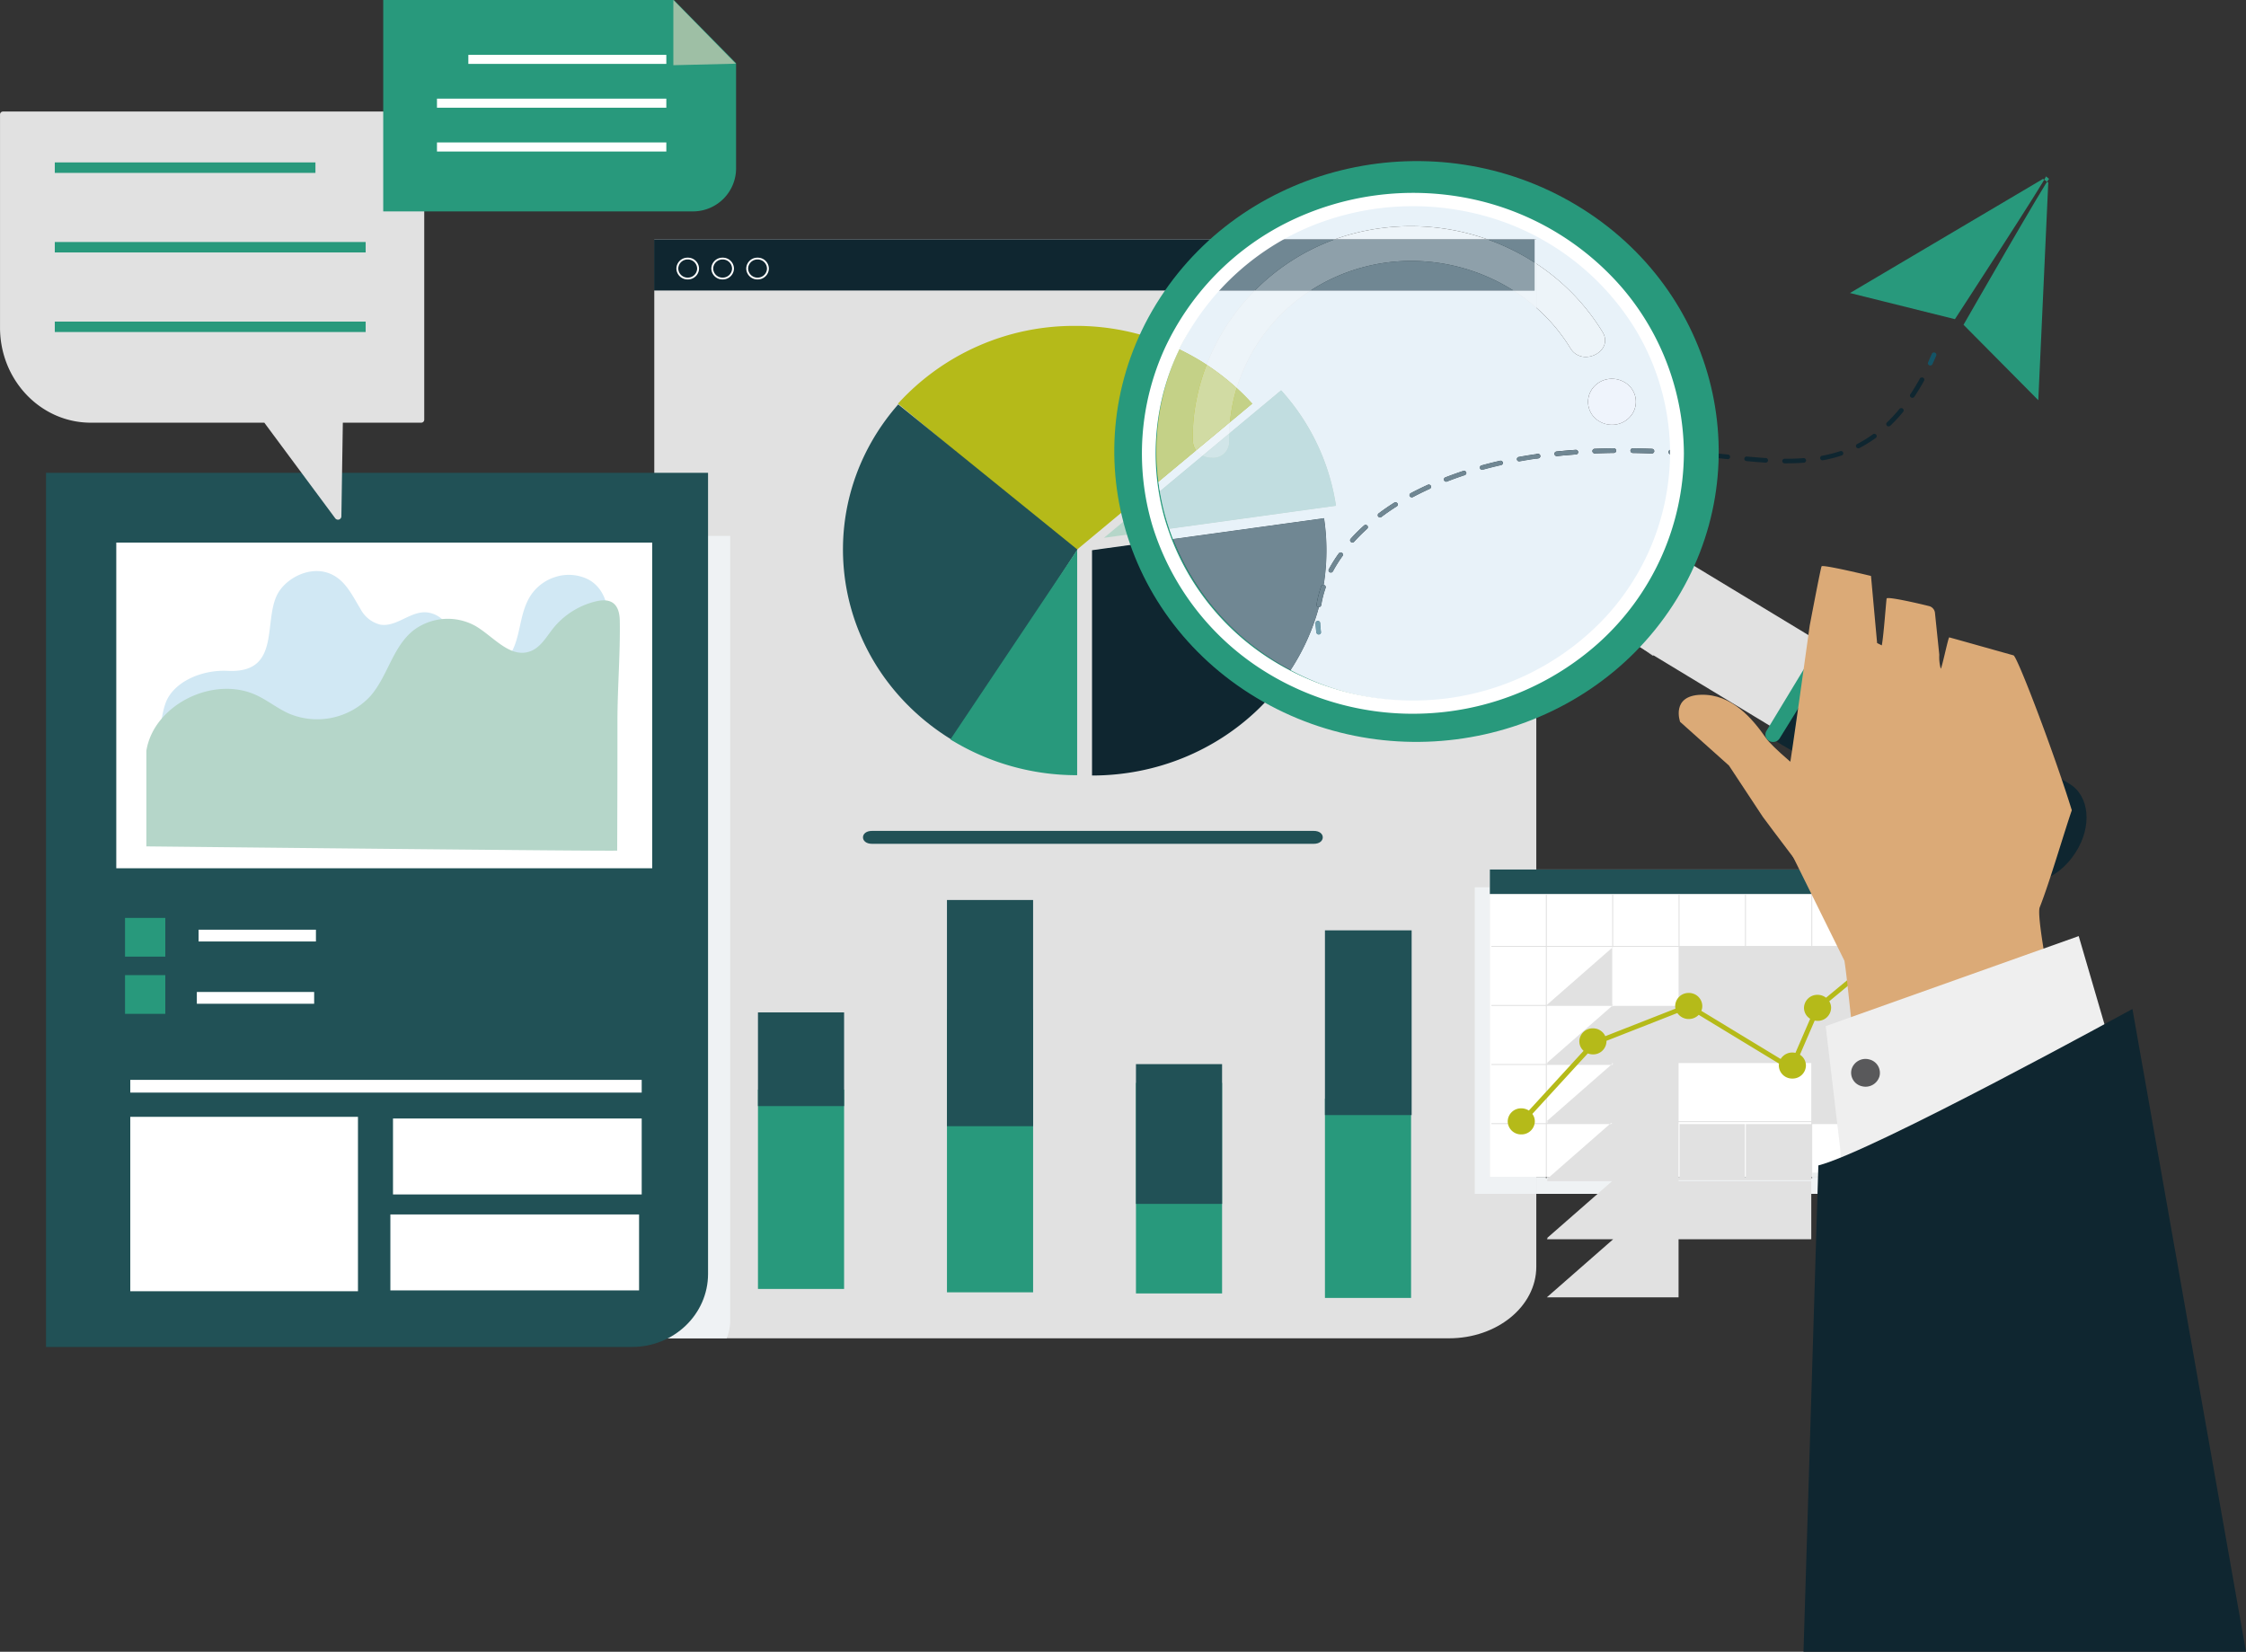
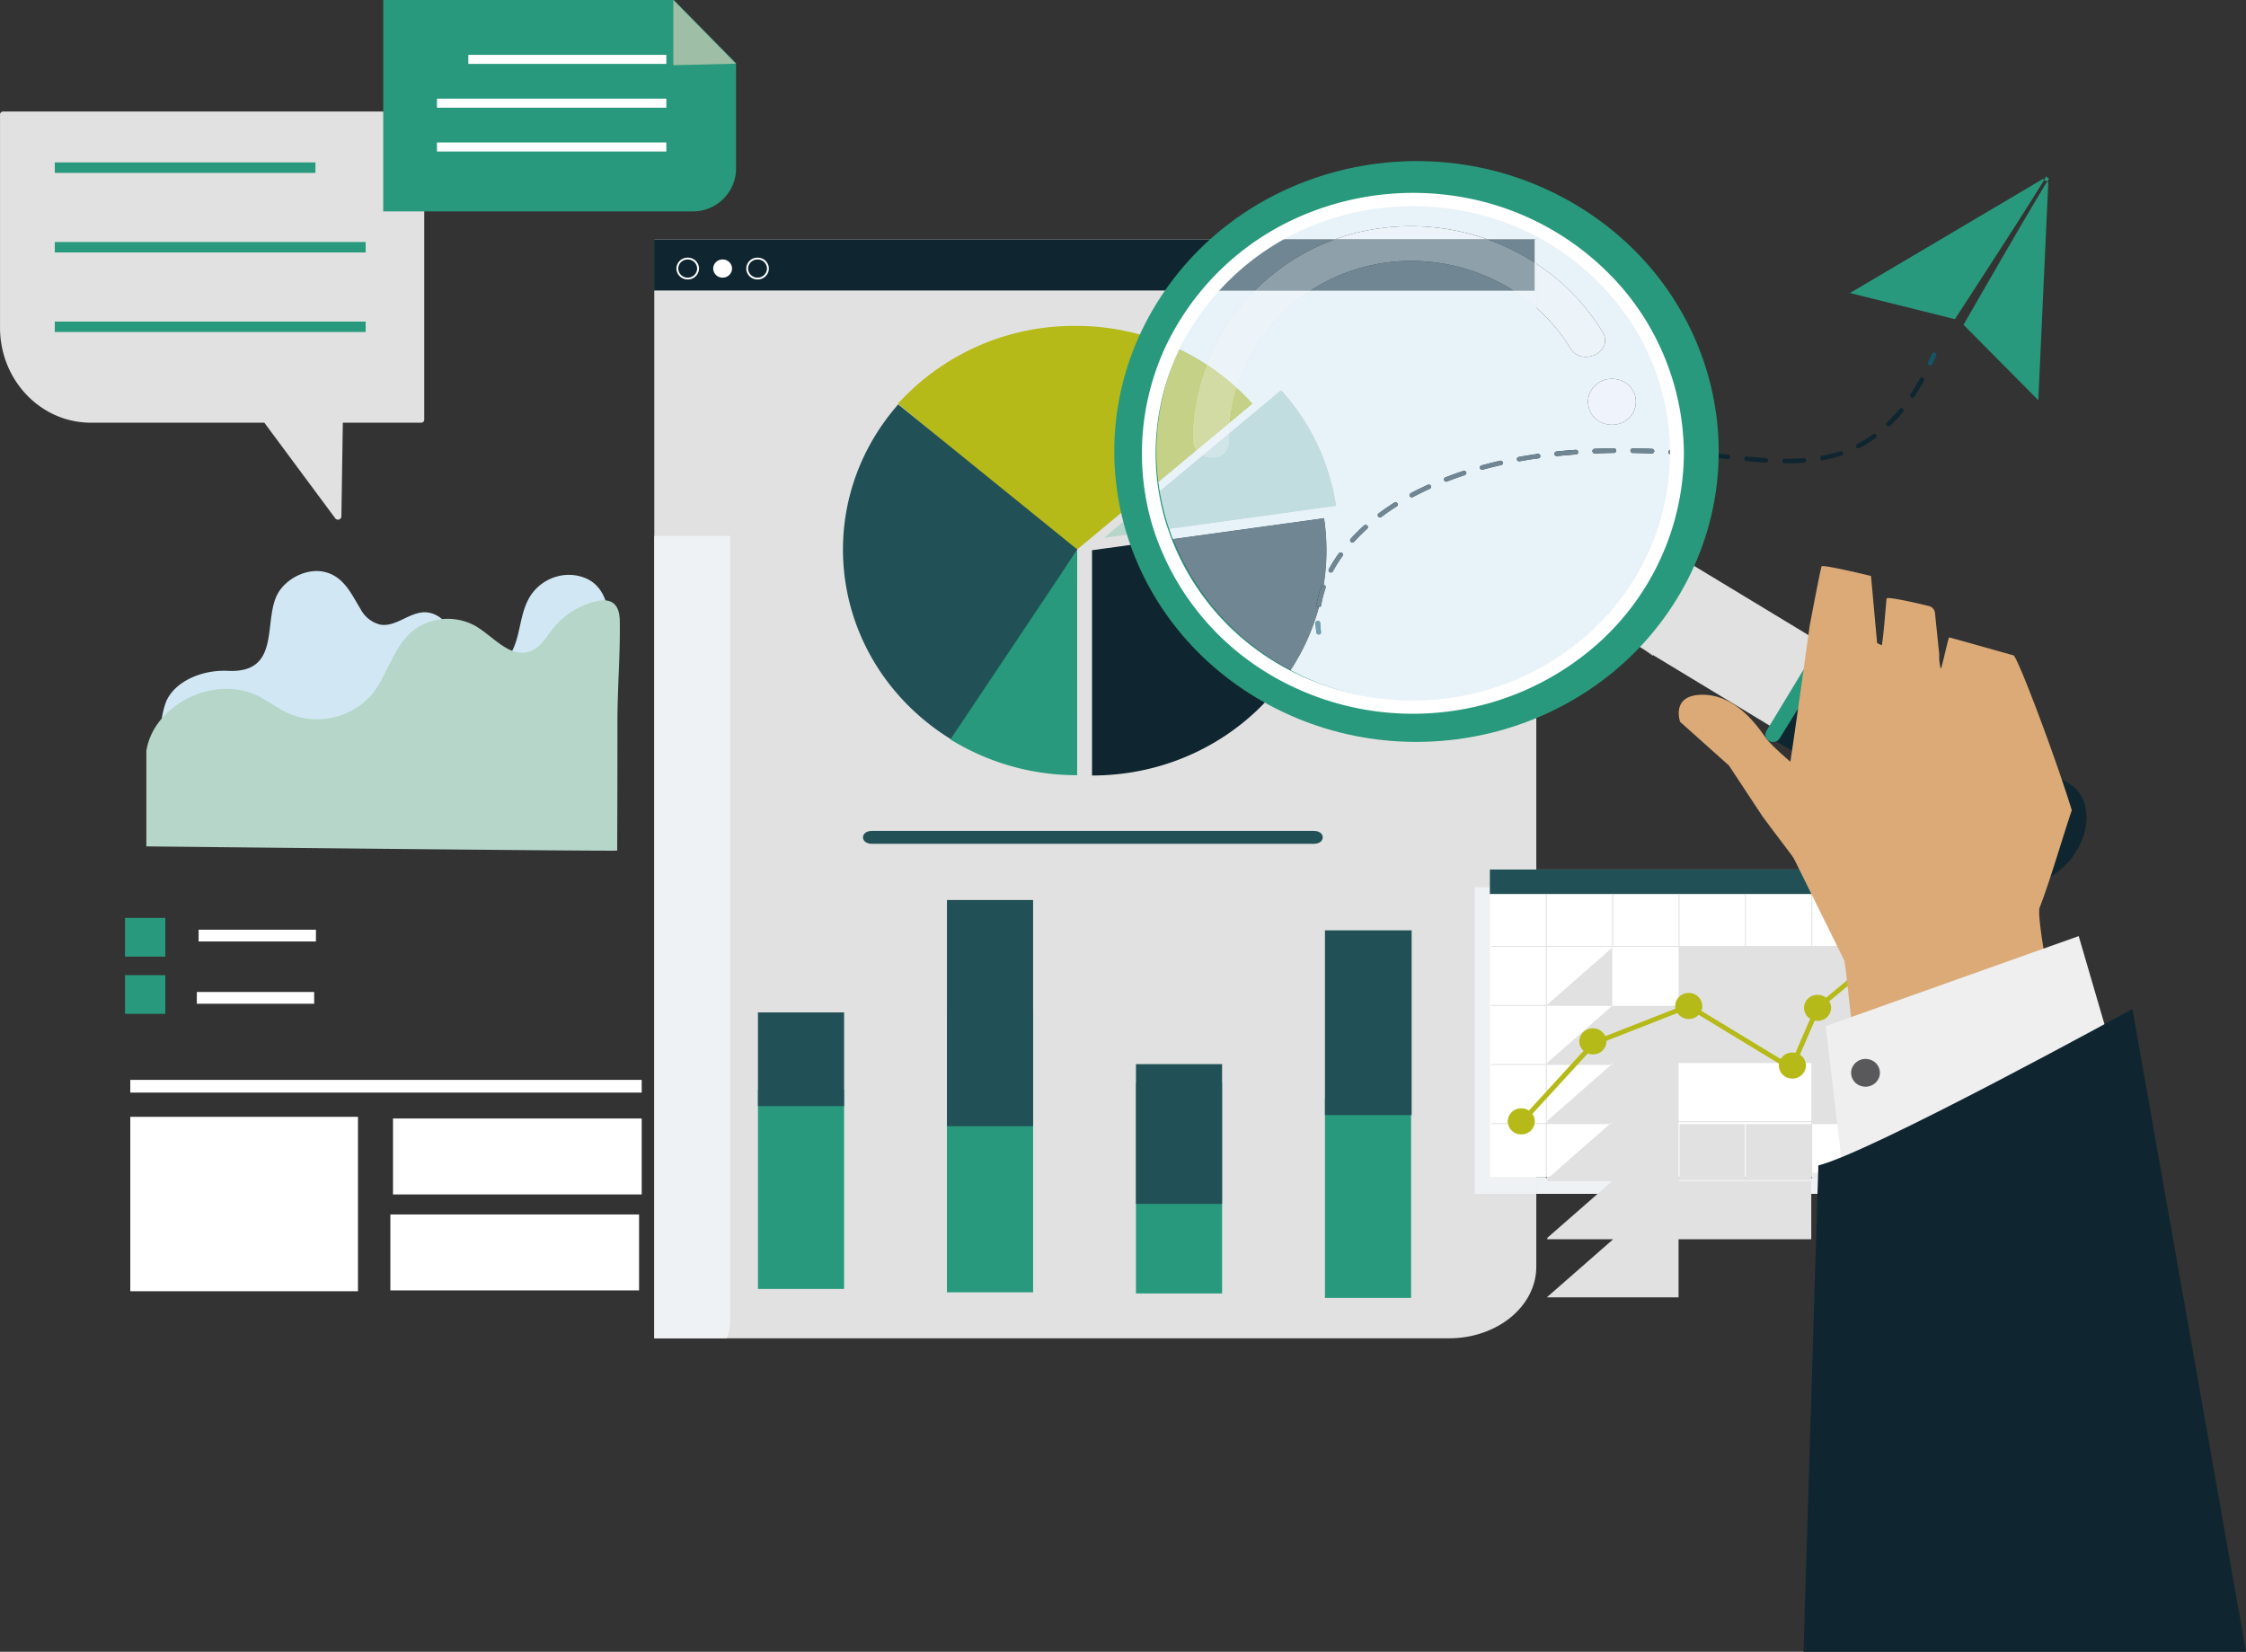
<svg xmlns="http://www.w3.org/2000/svg" width="465.012" height="342.014" viewBox="0 0 465.012 342.014">
  <rect x="0" y="0" width="465.012" height="342.014" fill="#333333" stroke="none" />
  <defs>
    <clipPath id="clip-path">
      <path id="Path_137" data-name="Path 137" d="M0-56.706H465.012V-398.72H0Z" transform="translate(0 398.72)" fill="none" />
    </clipPath>
  </defs>
  <g id="Group_201" data-name="Group 201" transform="translate(0 398.72)">
    <g id="Group_140" data-name="Group 140" transform="translate(0 -398.72)" clip-path="url(#clip-path)">
      <g id="Group_139" data-name="Group 139" transform="translate(135.462 49.59)">
        <path id="Path_136" data-name="Path 136" d="M-27.28-37.723H-191.813v-227.52H-9.2v212.7c0,8.185-8.092,14.819-18.076,14.819" transform="translate(191.813 265.243)" fill="#e1e1e1" />
      </g>
    </g>
    <path id="Path_138" data-name="Path 138" d="M340.176-330.345h-182.3v-10.563h182.3Z" transform="translate(-22.452 -8.222)" fill="#0f2630" />
    <g id="Group_147" data-name="Group 147" transform="translate(0 -398.72)" clip-path="url(#clip-path)">
      <g id="Group_141" data-name="Group 141" transform="translate(178.672 172.046)">
        <path id="Path_139" data-name="Path 139" d="M-15.478-.443c2.458,0,2.458-2.671,0-2.671h-91.508c-2.458,0-2.458,2.671,0,2.671Z" transform="translate(108.829 3.114)" fill="#215156" />
      </g>
      <g id="Group_142" data-name="Group 142" transform="translate(185.916 67.479)">
        <path id="Path_140" data-name="Path 140" d="M-6.082,0A49.247,49.247,0,0,0-42.765,16.1L-6.082,46.648,30.6,16.1A49.247,49.247,0,0,0-6.082,0" transform="translate(42.765)" fill="#b5ba19" />
      </g>
      <g id="Group_143" data-name="Group 143" transform="translate(226.094 107.291)">
        <path id="Path_141" data-name="Path 141" d="M-7.965,0-56.008,6.638V53.286c26.83,0,48.539-20.865,48.539-46.648A45.318,45.318,0,0,0-7.965,0" transform="translate(56.008)" fill="#0f2630" />
      </g>
      <g id="Group_144" data-name="Group 144" transform="translate(174.529 83.734)">
        <path id="Path_142" data-name="Path 142" d="M-1.9,0C-19.189,19.713-16.582,49.114,3.932,65.733a48.9,48.9,0,0,0,5.6,3.913l25.683-39.58Z" transform="translate(13.336)" fill="#215156" />
      </g>
      <g id="Group_145" data-name="Group 145" transform="translate(196.774 113.865)">
        <path id="Path_143" data-name="Path 143" d="M-4.351-7.734a49.755,49.755,0,0,1-26.24-7.408L-4.346-54.38Z" transform="translate(30.591 54.38)" fill="#28997c" />
      </g>
      <g id="Group_146" data-name="Group 146" transform="translate(228.563 80.813)">
        <path id="Path_144" data-name="Path 144" d="M-7.965-3.964a45.627,45.627,0,0,0-11.36-23.909L-56.007,2.673Z" transform="translate(56.007 27.873)" fill="#b5d6c9" />
      </g>
    </g>
    <path id="Path_146" data-name="Path 146" d="M200.78-94.425H182.949V-135.7H200.78Z" transform="translate(-26.019 -37.407)" fill="#28997c" />
    <path id="Path_147" data-name="Path 147" d="M200.78-134.938H182.949v-19.4H200.78Z" transform="translate(-26.019 -34.757)" fill="#215156" />
    <path id="Path_148" data-name="Path 148" d="M337.631-92.255H319.8v-41.276h17.831Z" transform="translate(-45.482 -37.715)" fill="#28997c" />
    <path id="Path_149" data-name="Path 149" d="M337.747-135.893H319.8v-38.251h17.947Z" transform="translate(-45.482 -31.939)" fill="#215156" />
    <path id="Path_150" data-name="Path 150" d="M292.015-93.726H274.184v-43.6h17.831Z" transform="translate(-38.995 -37.175)" fill="#28997c" />
    <path id="Path_151" data-name="Path 151" d="M292.015-112.912H274.184v-28.94h17.831Z" transform="translate(-38.995 -36.532)" fill="#215156" />
    <path id="Path_152" data-name="Path 152" d="M246.4-96.477H228.567v-58.559H246.4Z" transform="translate(-32.507 -34.657)" fill="#28997c" />
    <path id="Path_153" data-name="Path 153" d="M246.4-134.633H228.567V-181.47H246.4Z" transform="translate(-32.507 -30.897)" fill="#215156" />
    <g id="Group_153" data-name="Group 153" transform="translate(0 -398.72)" clip-path="url(#clip-path)">
      <g id="Group_148" data-name="Group 148" transform="translate(140.04 53.352)">
        <path id="Path_154" data-name="Path 154" d="M-.389-.747A2.3,2.3,0,0,1-2.733-3,2.3,2.3,0,0,1-.389-5.254,2.3,2.3,0,0,1,1.956-3,2.3,2.3,0,0,1-.389-.747m0-4.131A1.919,1.919,0,0,0-2.343-3,1.92,1.92,0,0,0-.389-1.122,1.92,1.92,0,0,0,1.565-3,1.919,1.919,0,0,0-.389-4.878" transform="translate(2.733 5.254)" fill="#fff" />
      </g>
      <g id="Group_149" data-name="Group 149" transform="translate(147.27 53.352)">
-         <path id="Path_155" data-name="Path 155" d="M-.389-.747A2.3,2.3,0,0,1-2.733-3,2.3,2.3,0,0,1-.389-5.254,2.3,2.3,0,0,1,1.956-3,2.3,2.3,0,0,1-.389-.747m0-4.131A1.919,1.919,0,0,0-2.343-3,1.92,1.92,0,0,0-.389-1.122,1.92,1.92,0,0,0,1.565-3,1.919,1.919,0,0,0-.389-4.878" transform="translate(2.733 5.254)" fill="#fff" />
+         <path id="Path_155" data-name="Path 155" d="M-.389-.747m0-4.131A1.919,1.919,0,0,0-2.343-3,1.92,1.92,0,0,0-.389-1.122,1.92,1.92,0,0,0,1.565-3,1.919,1.919,0,0,0-.389-4.878" transform="translate(2.733 5.254)" fill="#fff" />
      </g>
      <g id="Group_150" data-name="Group 150" transform="translate(154.5 53.352)">
        <path id="Path_156" data-name="Path 156" d="M-.389-.747A2.3,2.3,0,0,1-2.733-3,2.3,2.3,0,0,1-.389-5.254,2.3,2.3,0,0,1,1.956-3,2.3,2.3,0,0,1-.389-.747m0-4.131A1.918,1.918,0,0,0-2.342-3,1.919,1.919,0,0,0-.389-1.122,1.92,1.92,0,0,0,1.565-3,1.919,1.919,0,0,0-.389-4.878" transform="translate(2.733 5.254)" fill="#fff" />
      </g>
      <g id="Group_151" data-name="Group 151" transform="translate(135.461 110.968)">
        <path id="Path_157" data-name="Path 157" d="M-2.607,0H-18.333V166.142H-3.339a10.008,10.008,0,0,0,.732-3.762Z" transform="translate(18.333)" fill="#eff2f4" />
      </g>
      <g id="Group_152" data-name="Group 152" transform="translate(9.524 97.897)">
-         <path id="Path_158" data-name="Path 158" d="M-20.115-30.011h-121.32V-211.017H-4.365v165.87c0,8.36-7.051,15.136-15.75,15.136" transform="translate(141.435 211.017)" fill="#215156" />
-       </g>
-     </g>
-     <path id="Path_160" data-name="Path 160" d="M139.025-200.309H28.065v-67.434h110.96Z" transform="translate(-3.991 -18.628)" fill="#fff" />
+         </g>
+     </g>
    <g id="Group_156" data-name="Group 156" transform="translate(0 -398.72)" clip-path="url(#clip-path)">
      <g id="Group_154" data-name="Group 154" transform="translate(33.295 118.242)">
        <path id="Path_161" data-name="Path 161" d="M-10.125-2.9A4.589,4.589,0,0,0-7.36-.7C-4.55.3-.774-.424.847-2.685,3.554-6.465,2.793-11.874,5.706-15.8a9.567,9.567,0,0,1,5.112-3.469,9.061,9.061,0,0,1,6.455.589c3.081,1.631,4.147,5,4.178,8.06a91.815,91.815,0,0,1-1.9,17.744c-.533,2.8-1.353,5.686-3.469,7.9-2.868,3.007-7.593,4.258-12.11,4.928-11.432,1.692-23.156.657-34.7-.383l-27.849-2.508c-2.616-.235-10.323.145-11.889-1.6-1.529-1.7-.328-7.468.567-9.248C-67.9,2.254-62.451.017-57.336.268-45.8.836-50.36-10.743-46.667-16.241c1.963-2.921,6.282-5.02,10-3.8,3.548,1.161,5.03,4.583,6.779,7.425A6.356,6.356,0,0,0-25.747-9.3c3.3.542,6.052-2.681,9.412-2.558A5.63,5.63,0,0,1-11.8-8.981c1.168,2.052.76,4.317,1.67,6.081" transform="translate(71.193 20.396)" fill="#d1e8f4" />
      </g>
      <g id="Group_155" data-name="Group 155" transform="translate(30.301 124.305)">
        <path id="Path_162" data-name="Path 162" d="M-16.162-8.592s.018-4.852.019-5.12q.041-10.863.035-21.728c.009-6.921.6-13.839.486-20.741-.052-3.194-1.487-4.863-4.987-4.006a16.231,16.231,0,0,0-8.765,5.52c-1.469,1.837-2.69,4.136-4.974,4.876-4.082,1.322-7.422-3.1-11.089-5.272a11.774,11.774,0,0,0-12.985.932c-4.28,3.479-5.262,9.494-8.884,13.605a15.036,15.036,0,0,1-16.825,3.559c-2.3-1.027-4.274-2.627-6.54-3.718-8.986-4.329-21.48,1.9-22.971,11.453V-9.463s97.662,1.046,97.48.872" transform="translate(113.642 60.41)" fill="#b5d6c9" />
      </g>
    </g>
    <path id="Path_164" data-name="Path 164" d="M38.518-169.128H30.177v-8.016h8.341Z" transform="translate(-4.292 -31.513)" fill="#28997c" />
    <path id="Path_165" data-name="Path 165" d="M38.518-155.314H30.177v-8.016h8.341Z" transform="translate(-4.292 -33.477)" fill="#28997c" />
    <path id="Path_166" data-name="Path 166" d="M72.228-171.86H47.933v-2.44H72.228Z" transform="translate(-6.817 -31.917)" fill="#fff" />
    <path id="Path_167" data-name="Path 167" d="M71.8-156.828H47.51v-2.44H71.8Z" transform="translate(-6.757 -34.055)" fill="#fff" />
    <path id="Path_168" data-name="Path 168" d="M137.33-135.416H31.447v-2.635H137.33Z" transform="translate(-4.472 -37.072)" fill="#fff" />
    <path id="Path_169" data-name="Path 169" d="M78.586-93.014H31.446v-36.113h47.14Z" transform="translate(-4.472 -38.342)" fill="#fff" />
    <path id="Path_170" data-name="Path 170" d="M146.349-113H94.857v-15.726h51.492Z" transform="translate(-13.491 -38.399)" fill="#fff" />
    <path id="Path_171" data-name="Path 171" d="M145.714-89.836H94.223v-15.726h51.491Z" transform="translate(-13.4 -41.693)" fill="#fff" />
    <g id="Group_158" data-name="Group 158" transform="translate(0 -398.72)" clip-path="url(#clip-path)">
      <g id="Group_157" data-name="Group 157" transform="translate(0 23.095)">
        <path id="Path_172" data-name="Path 172" d="M-14.464,0h-86.631a.619.619,0,0,0-.6.632V44.738c0,10.874,8.417,19.689,18.8,19.689h35.92l14.686,19.8a.705.705,0,0,0,1.27-.381l.3-19.423h16.255a.618.618,0,0,0,.6-.632V.632a.618.618,0,0,0-.6-.632" transform="translate(101.699)" fill="#e1e1e1" />
      </g>
    </g>
    <path id="Path_174" data-name="Path 174" d="M13.226-357.347H67.188v-2.162H13.226Z" transform="translate(-1.881 -5.577)" fill="#28997c" />
    <path id="Path_175" data-name="Path 175" d="M13.226-338.139H77.587V-340.3H13.226Z" transform="translate(-1.881 -8.309)" fill="#28997c" />
    <path id="Path_176" data-name="Path 176" d="M13.226-318.93H77.587v-2.162H13.226Z" transform="translate(-1.881 -11.04)" fill="#28997c" />
    <g id="Group_160" data-name="Group 160" transform="translate(0 -398.72)" clip-path="url(#clip-path)">
      <g id="Group_159" data-name="Group 159" transform="translate(79.344 0)">
        <path id="Path_177" data-name="Path 177" d="M-10.653-7.258H-74.908V-51.031H-14.74l12.886,13.08V-16.3a8.922,8.922,0,0,1-8.8,9.038" transform="translate(74.908 51.031)" fill="#28997c" />
      </g>
    </g>
    <g id="Group_161" data-name="Group 161" transform="translate(139.411 -398.72)">
      <path id="Path_179" data-name="Path 179" d="M0,0V13.5l12.937-.313Z" fill="#9ebfa5" />
    </g>
    <path id="Path_180" data-name="Path 180" d="M154.034-383.6H113.042v-1.876h40.992Z" transform="translate(-16.077 -1.884)" fill="#fff" />
    <path id="Path_181" data-name="Path 181" d="M152.957-373.029H105.472v-1.877h47.485Z" transform="translate(-15 -3.387)" fill="#fff" />
    <path id="Path_182" data-name="Path 182" d="M152.957-362.458H105.472v-1.877h47.485Z" transform="translate(-15 -4.89)" fill="#fff" />
    <g id="Group_166" data-name="Group 166" transform="translate(0 -398.72)" clip-path="url(#clip-path)">
      <g id="Group_162" data-name="Group 162" transform="translate(272.355 128.548)">
        <path id="Path_183" data-name="Path 183" d="M-.111-.471A.486.486,0,0,1-.6-.882,18.868,18.868,0,0,1-.777-2.82.481.481,0,0,1-.3-3.313a.486.486,0,0,1,.514.455A18.329,18.329,0,0,0,.38-1.011a.477.477,0,0,1-.423.534Z" transform="translate(0.778 3.314)" fill="#145466" />
      </g>
      <g id="Group_163" data-name="Group 163" transform="translate(272.576 78.158)">
        <path id="Path_184" data-name="Path 184" d="M-.082-7.886l-.075-.006a.478.478,0,0,1-.413-.541,21.43,21.43,0,0,1,.953-3.753.5.5,0,0,1,.626-.3.472.472,0,0,1,.311.6A20.621,20.621,0,0,0,.406-8.291a.49.49,0,0,1-.488.4M2.391-15.04a.492.492,0,0,1-.226-.052.466.466,0,0,1-.213-.64,29.607,29.607,0,0,1,2.065-3.294.508.508,0,0,1,.688-.12.463.463,0,0,1,.125.661,28.706,28.706,0,0,0-2,3.188.494.494,0,0,1-.439.257m4.456-6.225a.506.506,0,0,1-.325-.117.462.462,0,0,1-.047-.67c.854-.942,1.786-1.871,2.767-2.759a.507.507,0,0,1,.7.02.461.461,0,0,1-.021.671c-.959.868-1.868,1.773-2.7,2.693a.506.506,0,0,1-.372.162m5.723-5.194a.5.5,0,0,1-.389-.182.464.464,0,0,1,.083-.667c1.036-.781,2.125-1.533,3.236-2.233a.507.507,0,0,1,.685.137.464.464,0,0,1-.142.658c-1.088.685-2.153,1.42-3.168,2.185a.493.493,0,0,1-.3.1m6.584-4.153a.5.5,0,0,1-.434-.246.466.466,0,0,1,.195-.645c1.149-.607,2.338-1.191,3.537-1.738a.5.5,0,0,1,.657.226.466.466,0,0,1-.233.633c-1.18.538-2.353,1.113-3.484,1.711a.51.51,0,0,1-.237.059m7.116-3.247a.5.5,0,0,1-.459-.3.47.47,0,0,1,.273-.62c1.208-.47,2.458-.92,3.714-1.336a.5.5,0,0,1,.628.3.47.47,0,0,1-.305.6c-1.24.409-2.473.853-3.665,1.318a.5.5,0,0,1-.185.036m7.446-2.466a.491.491,0,0,1-.474-.344.473.473,0,0,1,.338-.588c1.25-.346,2.539-.669,3.834-.962a.492.492,0,0,1,.594.353.474.474,0,0,1-.367.572c-1.28.29-2.554.61-3.788.95a.473.473,0,0,1-.137.019M96.745-37.67l-.4,0a.486.486,0,0,1-.492-.479.478.478,0,0,1,.5-.472l.394,0c1.223,0,2.4-.042,3.5-.124a.49.49,0,0,1,.532.437.482.482,0,0,1-.455.51c-1.128.085-2.331.127-3.579.127m-4.335-.147h-.032c-1.177-.073-2.467-.178-3.945-.318a.477.477,0,0,1-.442-.519.488.488,0,0,1,.54-.425c1.466.139,2.745.242,3.91.315a.483.483,0,0,1,.461.505.486.486,0,0,1-.493.443m-51.028-.251a.489.489,0,0,1-.486-.387.477.477,0,0,1,.393-.555c1.275-.232,2.589-.443,3.906-.63a.49.49,0,0,1,.56.4.476.476,0,0,1-.417.539c-1.3.184-2.6.394-3.865.624a.479.479,0,0,1-.092.008m62.807-.224a.493.493,0,0,1-.486-.385.478.478,0,0,1,.393-.557,28.324,28.324,0,0,0,3.736-.954.5.5,0,0,1,.629.293.471.471,0,0,1-.3.6,29.431,29.431,0,0,1-3.874.988.435.435,0,0,1-.094.009m-19.624-.24-.055,0-1.173-.123q-1.366-.142-2.74-.27a.482.482,0,0,1-.445-.52.489.489,0,0,1,.54-.426c.919.087,1.837.177,2.751.272l1.174.123a.481.481,0,0,1,.437.524.488.488,0,0,1-.491.424m-35.389-.64a.488.488,0,0,1-.491-.424.479.479,0,0,1,.438-.523c1.285-.134,2.611-.249,3.941-.343a.488.488,0,0,1,.528.44.481.481,0,0,1-.456.509c-1.318.092-2.633.206-3.908.338Zm27.545-.089h-.041c-1.322-.1-2.642-.192-3.921-.266a.483.483,0,0,1-.463-.5.488.488,0,0,1,.522-.444c1.286.075,2.611.164,3.941.265a.482.482,0,0,1,.453.512.486.486,0,0,1-.492.437m-7.868-.455h-.018c-1.327-.05-2.647-.084-3.928-.1a.484.484,0,0,1-.488-.481.479.479,0,0,1,.5-.467c1.288.017,2.618.052,3.952.1a.484.484,0,0,1,.473.493.485.485,0,0,1-.494.457m-11.819-.011a.486.486,0,0,1-.493-.455.484.484,0,0,1,.474-.495c1.29-.051,2.621-.083,3.953-.1a.492.492,0,0,1,.5.47.483.483,0,0,1-.487.48c-1.324.015-2.644.048-3.926.1ZM111.6-40.781a.5.5,0,0,1-.436-.25.466.466,0,0,1,.2-.643,25.37,25.37,0,0,0,3.245-2.009.507.507,0,0,1,.692.092.46.46,0,0,1-.1.664,26.1,26.1,0,0,1-3.371,2.09.5.5,0,0,1-.235.057m6.274-4.538a.5.5,0,0,1-.351-.14.463.463,0,0,1,0-.672,32.616,32.616,0,0,0,2.578-2.787A.509.509,0,0,1,120.8-49a.464.464,0,0,1,.081.668,33.608,33.608,0,0,1-2.654,2.869.5.5,0,0,1-.349.139m4.9-5.91a.517.517,0,0,1-.267-.075.465.465,0,0,1-.148-.657c.681-1.018,1.343-2.108,1.966-3.235a.505.505,0,0,1,.668-.2.467.467,0,0,1,.206.642c-.636,1.152-1.313,2.263-2.008,3.305a.5.5,0,0,1-.417.218" transform="translate(0.577 55.449)" fill="#0f2630" />
      </g>
      <g id="Group_164" data-name="Group 164" transform="translate(399.151 72.979)">
        <path id="Path_185" data-name="Path 185" d="M-.082-.448a.514.514,0,0,1-.2-.04.468.468,0,0,1-.252-.626c.259-.565.516-1.149.762-1.737a.5.5,0,0,1,.643-.262.47.47,0,0,1,.274.618C.9-1.9.634-1.3.37-.731a.5.5,0,0,1-.452.283" transform="translate(0.576 3.149)" fill="#145466" />
      </g>
      <g id="Group_165" data-name="Group 165" transform="translate(383.022 36.512)">
        <path id="Path_186" data-name="Path 186" d="M-6.806-.215-8.871,44.842-24.353,29.223S-6.742-1.479-6.619-.971l-.676-.542c.522-.143-18.836,29.572-18.836,29.572l-21.728-5.411L-7.891-.987Z" transform="translate(47.858 1.514)" fill="#28997c" />
      </g>
    </g>
    <g id="Group_167" data-name="Group 167" transform="translate(318.071 -155.014)">
      <path id="Path_188" data-name="Path 188" d="M-13.036,0h-7.741V.222h-.205V0H-34.517V.222h-.2V0H-48.257V.222h-.2V0H-62V.222H-62.2V0H-75.737V.222h-.2V0H-89.476V.222h-.205V0h-1.978V3.494h78.623Z" transform="translate(91.659)" fill="#eff2f4" />
    </g>
    <g id="Group_168" data-name="Group 168" transform="translate(305.335 -214.994)">
      <path id="Path_189" data-name="Path 189" d="M-.518,0H-3.639V63.474H9.1V59.98H-.518Z" transform="translate(3.639)" fill="#eff2f4" />
    </g>
    <path id="Path_190" data-name="Path 190" d="M451.579-125.162H359.6v-63.664h91.98Z" transform="translate(-51.142 -29.851)" fill="#fff" />
    <path id="Path_191" data-name="Path 191" d="M451.454-183.758H359.6v-5.068h91.855Z" transform="translate(-51.142 -29.851)" fill="#215156" />
    <path id="Path_192" data-name="Path 192" d="M441.813-114.386h.2v-.222h-.2Zm0-.222-13.739.222h.2v-.222h-.2Zm0-.222-13.74.222h.2v-.222h-.2Zm0-.222-13.741.222h.205v-.222h-.205Zm0-.222-13.738.222h.2v-.222h-.2Zm0-.222-13.741.222h.2v-.222h-.2Z" transform="translate(-53.064 -40.406)" fill="#eaeded" />
    <path id="Path_193" data-name="Path 193" d="M371.45-147.506h13.536v12.03H371.45Zm0,12.03,13.739-12.03h13.535v12.03H385.189Zm0,12.03,13.741-12.03h13.535v12.03H398.93Zm0,12.03,13.739-12.03H426.2v12.03H412.669Zm0,12.03,13.74-12.03h13.535v12.03H426.409Zm0,12.03M371.45-159.732h13.536v12.03H371.45Zm0,12.03,13.739-12.03h13.535v12.03H385.189Zm0,12.03,13.741-12.03h13.535v12.03H398.93Zm0,12.03,13.739-12.03H426.2v12.03H412.669Zm0,12.03,13.74-12.03h13.535v12.03H426.409Zm0,12.03M371.45-171.96h13.536v12.03H371.45Zm0,12.03,13.739-12.03h13.535v12.03H385.189Zm0,12.03,13.741-12.03h13.535v12.03H398.93Zm0,12.03,13.739-12.03H426.2v12.03H412.669Zm0,12.03,13.74-12.03h13.535v12.03H426.409Zm0,12.03M440.148-182.8h-.2v10.648H426.409V-182.8h-.2v10.648H412.669V-182.8h-.2v10.648H398.93V-182.8h-.206v10.648H385.189V-182.8h-.2v10.648H371.45V-182.8h-.2v10.648H359.973v.2h11.272v12.03H359.973v.2h11.272v12.03H359.973v.2h11.272v12.03H359.973v.2h11.272v10.973h.2v-10.973h13.536v10.973h.2v-10.973h13.535v10.973h.206v-10.973h13.535v10.973h.2v-10.973H426.2v10.973h.2v-10.973h13.535v10.973h.2v-10.973h11.291v-.2H440.148v-12.03h11.291v-.2H440.148v-12.03h11.291v-.2H440.148v-12.03h11.291v-.2H440.148Z" transform="translate(-51.195 -30.708)" fill="#e1e1e1" />
    <g id="Group_170" data-name="Group 170" transform="translate(0 -398.72)" clip-path="url(#clip-path)">
      <g id="Group_169" data-name="Group 169" transform="translate(312.159 193.272)">
        <path id="Path_194" data-name="Path 194" d="M-13,0A2.753,2.753,0,0,0-15.8,2.7a2.64,2.64,0,0,0,.836,1.92L-24.728,12.7l-.742.615a2.864,2.864,0,0,0-1.758-.6,2.753,2.753,0,0,0-2.807,2.7,2.668,2.668,0,0,0,1.28,2.261l-2.138,4.948q-.457,1.055-.913,2.11a2.906,2.906,0,0,0-.634-.072A2.826,2.826,0,0,0-34.864,26L-44.3,20.274l-6.989-4.245a2.588,2.588,0,0,0,.2-1,2.753,2.753,0,0,0-2.807-2.7,2.753,2.753,0,0,0-2.806,2.7,2.6,2.6,0,0,0,.058.551l-13.227,5.188-1.3.51a2.81,2.81,0,0,0-2.574-1.625,2.752,2.752,0,0,0-2.806,2.7,2.637,2.637,0,0,0,.883,1.961l-1.964,2.143Q-82.31,31.567-87,36.68a2.874,2.874,0,0,0-1.571-.461,2.753,2.753,0,0,0-2.806,2.7,2.754,2.754,0,0,0,2.806,2.7,2.755,2.755,0,0,0,2.808-2.7,2.608,2.608,0,0,0-.51-1.546l8.006-8.734q1.738-1.9,3.475-3.79a2.907,2.907,0,0,0,1.056.2,2.753,2.753,0,0,0,2.807-2.7c0-.036,0-.071-.005-.107.063-.026.127-.051.191-.075l14.491-5.685a2.83,2.83,0,0,0,2.361,1.244,2.851,2.851,0,0,0,2.058-.867l6.337,3.851,10.283,6.245a2.5,2.5,0,0,0-.035.4,2.753,2.753,0,0,0,2.807,2.7,2.753,2.753,0,0,0,2.807-2.7,2.67,2.67,0,0,0-1.241-2.239l3.056-7.07a2.906,2.906,0,0,0,.59.061,2.754,2.754,0,0,0,2.807-2.7,2.6,2.6,0,0,0-.385-1.358l1.728-1.429,7.4-6.122,1.6-1.321A2.884,2.884,0,0,0-13,5.395a2.753,2.753,0,0,0,2.807-2.7A2.753,2.753,0,0,0-13,0" transform="translate(91.375)" fill="#b5ba19" />
      </g>
    </g>
    <g id="Group_171" data-name="Group 171" transform="translate(334.748 -284.571)">
      <path id="Path_196" data-name="Path 196" d="M-12.18-6.269-23.186,10.675-85.642-27.138l11.006-16.944Z" transform="translate(85.642 44.082)" fill="#e1e1e1" />
    </g>
    <g id="Group_173" data-name="Group 173" transform="translate(0 -398.72)" clip-path="url(#clip-path)">
      <g id="Group_172" data-name="Group 172" transform="translate(367.818 133.207)">
        <path id="Path_197" data-name="Path 197" d="M-10.264-7.179l-.127.2C-13.863-1.639-20.06.666-24.231-1.837l-47.94-28.28,12.6-20.363,48.042,29.092c4.172,2.5,4.738,8.864,1.267,14.208" transform="translate(72.171 50.48)" fill="#0f2630" />
      </g>
    </g>
    <g id="Group_174" data-name="Group 174" transform="translate(340.385 -264.215)">
      <path id="Path_199" data-name="Path 199" d="M0,0,1.756,1.229l.193-.049Z" fill="#f2f2f2" />
    </g>
    <g id="Group_195" data-name="Group 195" transform="translate(0 -398.72)" clip-path="url(#clip-path)">
      <g id="Group_175" data-name="Group 175" transform="translate(339.573 117.37)">
-         <path id="Path_200" data-name="Path 200" d="M-1.844,0A59.914,59.914,0,0,1-6.2,7.957a60.765,60.765,0,0,1-6.767,8.609l.812.57,1.95,1.18,27.174-6.778Z" transform="translate(12.965)" fill="#e1e1e1" />
-       </g>
+         </g>
      <g id="Group_176" data-name="Group 176" transform="translate(230.703 33.356)">
        <path id="Path_201" data-name="Path 201" d="M-15.867-1.514c-29.309-17.585-67.9-9.006-86.2,19.16s-9.37,65.256,19.938,82.841,67.9,9.006,86.2-19.161,9.37-65.256-19.937-82.84M-3.344,76.877C-19.086,101.108-52.285,108.488-77.5,93.36S-110.389,46.326-94.649,22.1-45.709-9.515-20.5,5.612,12.4,52.646-3.344,76.877" transform="translate(111.566 10.645)" fill="#28997c" />
      </g>
      <g id="Group_177" data-name="Group 177" transform="translate(264.788 41.758)">
        <path id="Path_202" data-name="Path 202" d="M-9.54-8.734a.488.488,0,0,1-.491-.424.479.479,0,0,1,.438-.523c1.285-.135,2.611-.25,3.941-.343h.036a.487.487,0,0,1,.492.441.481.481,0,0,1-.456.509c-1.318.092-2.633.206-3.908.338Zm19.659-.545c-1.327-.049-2.647-.083-3.928-.1A.485.485,0,0,1,5.7-9.862a.478.478,0,0,1,.479-.468h.023c1.288.017,2.618.051,3.952.1a.485.485,0,0,1,.474.493.486.486,0,0,1-.495.456Zm-11.8-.01a.487.487,0,0,1-.493-.455.484.484,0,0,1,.474-.494c1.291-.051,2.621-.084,3.953-.1a.491.491,0,0,1,.5.47.483.483,0,0,1-.487.479c-1.324.015-2.644.049-3.925.1ZM1.87-15.214a5.083,5.083,0,0,1-2.619-.722,4.653,4.653,0,0,1-1.578-6.558,5,5,0,0,1,4.206-2.239A5.08,5.08,0,0,1,4.5-24.01a4.653,4.653,0,0,1,1.578,6.558,5,5,0,0,1-4.2,2.239m-40.414-46.2h-.042a55.694,55.694,0,0,0-28.493,7.832h11.493a44.718,44.718,0,0,1,6.339-1.791,47.368,47.368,0,0,1,9.495-.962,47.438,47.438,0,0,1,15.919,2.753H-13.8v5A45,45,0,0,1-.082-34.438c1.672,2.741-.89,5.172-3.465,5.172a3.634,3.634,0,0,1-3.191-1.811A36.382,36.382,0,0,0-13.8-39.456V-9.162l.277-.039a.423.423,0,0,1,.073-.005.487.487,0,0,1,.488.407.477.477,0,0,1-.418.539l-.42.06V36.23A52.84,52.84,0,0,0,7.057,17.708,50.029,50.029,0,0,0,15.226-9.018c-.4-.025-.792-.05-1.183-.072a.484.484,0,0,1-.463-.5.487.487,0,0,1,.495-.445H14.1c.372.021.749.045,1.126.069A51.263,51.263,0,0,0-10.094-53.556a55.188,55.188,0,0,0-28.428-7.855h-.022" transform="translate(67.079 61.411)" fill="#e8f2f9" />
      </g>
      <g id="Group_178" data-name="Group 178" transform="translate(239.849 49.59)">
        <path id="Path_203" data-name="Path 203" d="M-1.293-7.242l-7.8,6.493c.084.654.181,1.309.29,1.959L.043-6.154A3.623,3.623,0,0,1-1.293-7.242M10.864-40.356H3.174A52.141,52.141,0,0,0-1.32-34.413a51.542,51.542,0,0,0-3.46,6.225A49.057,49.057,0,0,1,.887-25.006a44.847,44.847,0,0,1,9.977-15.351M24.082,30.88a.486.486,0,0,1-.488-.41,18.885,18.885,0,0,1-.178-1.939.481.481,0,0,1,.473-.493h.021a.485.485,0,0,1,.492.455,18.306,18.306,0,0,0,.17,1.847.478.478,0,0,1-.423.535ZM26.6,18.058a.491.491,0,0,1-.226-.052.465.465,0,0,1-.213-.64,29.607,29.607,0,0,1,2.065-3.294.5.5,0,0,1,.407-.205.509.509,0,0,1,.28.085.462.462,0,0,1,.124.661,28.832,28.832,0,0,0-2,3.188.494.494,0,0,1-.439.257m4.457-6.225a.5.5,0,0,1-.325-.117.462.462,0,0,1-.048-.67c.854-.942,1.786-1.871,2.768-2.759a.505.505,0,0,1,.7.02.461.461,0,0,1-.02.671c-.959.868-1.868,1.773-2.7,2.693a.5.5,0,0,1-.371.162m5.723-5.194a.5.5,0,0,1-.389-.182.463.463,0,0,1,.082-.667c1.036-.781,2.126-1.533,3.236-2.233a.509.509,0,0,1,.685.137.465.465,0,0,1-.142.658c-1.088.685-2.153,1.42-3.168,2.185a.493.493,0,0,1-.3.1m6.583-4.153a.5.5,0,0,1-.433-.246.465.465,0,0,1,.195-.645C44.277.988,45.466.4,46.664-.143a.507.507,0,0,1,.211-.045.5.5,0,0,1,.447.27.466.466,0,0,1-.234.633c-1.18.538-2.352,1.113-3.483,1.71a.5.5,0,0,1-.238.06M50.483-.76a.5.5,0,0,1-.458-.3.47.47,0,0,1,.273-.62c1.208-.47,2.458-.92,3.714-1.336a.5.5,0,0,1,.16-.027.494.494,0,0,1,.467.322.471.471,0,0,1-.305.6c-1.241.409-2.473.853-3.665,1.318a.506.506,0,0,1-.186.036M57.93-3.227a.492.492,0,0,1-.475-.344.474.474,0,0,1,.339-.588c1.25-.346,2.539-.669,3.834-.962a.479.479,0,0,1,.115-.014.489.489,0,0,1,.479.366.474.474,0,0,1-.367.572c-1.28.29-2.554.61-3.789.95a.467.467,0,0,1-.136.019m6.449-37.13H22.422a37.081,37.081,0,0,0-15.3,20.182q1.691,1.547,3.224,3.245L5.7-13.069q-.109,1.154-.145,2.32L16.305-19.7a45.639,45.639,0,0,1,11.36,23.91L-6.847,8.98q.362,1.068.771,2.122L25.2,6.782a45.318,45.318,0,0,1,.5,6.638,45.363,45.363,0,0,1-.569,7.171.543.543,0,0,1,.1.021.471.471,0,0,1,.311.6,20.7,20.7,0,0,0-.912,3.592.49.49,0,0,1-.486.4,45.489,45.489,0,0,1-5.859,13.024,55.262,55.262,0,0,0,25.984,6.472h.057A55.873,55.873,0,0,0,69.132,38.89V-5.542c-1.163.169-2.32.358-3.445.564a.479.479,0,0,1-.092.008.489.489,0,0,1-.485-.387.477.477,0,0,1,.393-.555c1.185-.215,2.405-.413,3.629-.59V-36.8a38.228,38.228,0,0,0-4.753-3.56M69.132-50.92h-.348v4.77c.117.075.233.15.348.226Z" transform="translate(9.091 50.92)" fill="#e8f2f9" />
      </g>
      <g id="Group_179" data-name="Group 179" transform="translate(252.113 49.59)">
        <path id="Path_204" data-name="Path 204" d="M-6.645-.735A38.5,38.5,0,0,0-16.905.652,38,38,0,0,0-27.472,5.394H14.484A39.593,39.593,0,0,0-6.645-.735M-22.552-5.17H-34.046A52.883,52.883,0,0,0-46.721,5.394h7.69A44.781,44.781,0,0,1-22.552-5.17m41.442,0H9.2A46.845,46.845,0,0,1,18.89-.4Z" transform="translate(46.721 5.17)" fill="#708793" />
      </g>
      <g id="Group_180" data-name="Group 180" transform="translate(239.446 72.322)">
        <path id="Path_205" data-name="Path 205" d="M-2.754-1.329A35.847,35.847,0,0,0-4.167,5.777L.469,1.916Q-1.062.221-2.754-1.329m-11.9-8.013A49.71,49.71,0,0,0-18.963,18.1l7.8-6.493a3.508,3.508,0,0,1-.676-2.075,38.509,38.509,0,0,1,.248-5.364A43.441,43.441,0,0,1-8.985-6.16a49.057,49.057,0,0,0-5.666-3.182" transform="translate(19.365 9.342)" fill="#c4d187" />
      </g>
      <g id="Group_181" data-name="Group 181" transform="translate(242.864 107.291)">
        <path id="Path_206" data-name="Path 206" d="M-5.185,0-36.458,4.321A51.97,51.97,0,0,0-14.55,30.069q1.208.726,2.444,1.384A45.5,45.5,0,0,0-6.249,18.429h0l-.075-.005a.477.477,0,0,1-.413-.541,21.411,21.411,0,0,1,.953-3.753.492.492,0,0,1,.468-.323.506.506,0,0,1,.062,0,45.281,45.281,0,0,0,.569-7.172A45.318,45.318,0,0,0-5.185,0" transform="translate(36.458)" fill="#708793" />
      </g>
      <g id="Group_182" data-name="Group 182" transform="translate(240.139 80.813)">
        <path id="Path_207" data-name="Path 207" d="M-4.163,0-14.908,8.948q-.026.817-.011,1.642a3.294,3.294,0,0,1-3.566,3.39,4.458,4.458,0,0,1-1.939-.438l-8.845,7.365a50.335,50.335,0,0,0,1.955,7.771L7.2,23.909A45.627,45.627,0,0,0-4.163,0" transform="translate(29.269)" fill="#c1dde0" />
      </g>
      <g id="Group_183" data-name="Group 183" transform="translate(272.355 128.548)">
        <path id="Path_208" data-name="Path 208" d="M-.082,0H-.1A.482.482,0,0,0-.577.493,18.885,18.885,0,0,0-.4,2.432a.486.486,0,0,0,.488.41l.068,0A.477.477,0,0,0,.58,2.3C.493,1.692.436,1.07.41.455A.484.484,0,0,0-.082,0" transform="translate(0.578)" fill="#729ead" />
      </g>
      <g id="Group_184" data-name="Group 184" transform="translate(272.576 92.832)">
        <path id="Path_209" data-name="Path 209" d="M-.237-4.686A.493.493,0,0,0-.7-4.363,21.411,21.411,0,0,0-1.658-.61a.478.478,0,0,0,.413.541l.075.006h0a.491.491,0,0,0,.486-.4A20.688,20.688,0,0,1,.232-4.06a.472.472,0,0,0-.311-.6.664.664,0,0,0-.1-.021.506.506,0,0,0-.062,0m3.574-6.722a.5.5,0,0,0-.407.2A29.813,29.813,0,0,0,.865-7.91a.465.465,0,0,0,.213.64.493.493,0,0,0,.226.053.5.5,0,0,0,.439-.257,28.923,28.923,0,0,1,2-3.188.462.462,0,0,0-.125-.66.5.5,0,0,0-.28-.085m5.158-5.709a.506.506,0,0,0-.34.13c-.981.888-1.913,1.817-2.767,2.759a.461.461,0,0,0,.047.669.5.5,0,0,0,.325.118.5.5,0,0,0,.372-.162c.833-.92,1.742-1.824,2.7-2.693a.461.461,0,0,0,.021-.671.5.5,0,0,0-.359-.15m6.189-4.677a.508.508,0,0,0-.271.077c-1.111.7-2.2,1.451-3.236,2.233a.463.463,0,0,0-.083.666.5.5,0,0,0,.389.182.5.5,0,0,0,.3-.1c1.014-.764,2.079-1.5,3.167-2.186a.463.463,0,0,0,.142-.657.5.5,0,0,0-.413-.214m6.892-3.668a.508.508,0,0,0-.211.045c-1.2.546-2.387,1.13-3.536,1.737a.466.466,0,0,0-.2.645.5.5,0,0,0,.434.246.5.5,0,0,0,.237-.059c1.132-.6,2.3-1.173,3.484-1.71a.466.466,0,0,0,.233-.633.494.494,0,0,0-.446-.271m7.3-2.851a.524.524,0,0,0-.161.026c-1.257.417-2.506.866-3.714,1.336a.468.468,0,0,0-.272.62.494.494,0,0,0,.458.3.5.5,0,0,0,.186-.036c1.191-.464,2.424-.908,3.664-1.318a.469.469,0,0,0,.305-.6.493.493,0,0,0-.467-.322m7.571-2.095a.538.538,0,0,0-.116.013c-1.3.293-2.584.617-3.834.962a.475.475,0,0,0-.338.589.49.49,0,0,0,.474.343.5.5,0,0,0,.137-.018c1.234-.341,2.508-.661,3.789-.951a.473.473,0,0,0,.366-.572.489.489,0,0,0-.479-.365m7.738-1.413a.423.423,0,0,0-.073.005l-.277.039c-1.224.177-2.444.374-3.628.589a.477.477,0,0,0-.393.556.488.488,0,0,0,.485.387.481.481,0,0,0,.092-.009c1.125-.205,2.283-.395,3.445-.563l.42-.06a.477.477,0,0,0,.418-.539.488.488,0,0,0-.488-.407m7.832-.818h-.036c-1.33.094-2.657.208-3.941.342a.48.48,0,0,0-.438.524.488.488,0,0,0,.491.424l.053,0c1.276-.132,2.59-.246,3.908-.338a.482.482,0,0,0,.456-.509.487.487,0,0,0-.492-.441M71.7-32.653a.487.487,0,0,0-.495.445.484.484,0,0,0,.463.5c.391.022.786.047,1.183.072q0-.308,0-.613c0-.113,0-.226,0-.339q-.567-.036-1.126-.069H71.7m-7.892-.292a.479.479,0,0,0-.479.468.486.486,0,0,0,.488.481c1.281.019,2.6.053,3.928.1h.018a.486.486,0,0,0,.495-.456.484.484,0,0,0-.474-.493c-1.334-.05-2.664-.084-3.952-.1H63.81m-3.931-.007c-1.332.015-2.663.048-3.953.1a.484.484,0,0,0-.474.494.486.486,0,0,0,.493.455h.021c1.282-.05,2.6-.083,3.926-.1a.483.483,0,0,0,.487-.479.492.492,0,0,0-.5-.47" transform="translate(1.664 32.952)" fill="#708793" />
      </g>
      <g id="Group_185" data-name="Group 185" transform="translate(239.446 41.759)">
        <path id="Path_210" data-name="Path 210" d="M-8.912-17.153h0M36.814-41.492A52.84,52.84,0,0,1,15.961-22.97,55.884,55.884,0,0,1-8.855-17.153c17.939-.011,35.468-8.636,45.669-24.339M19.663-112.756h0A51.263,51.263,0,0,1,44.986-69.171c0,.114,0,.226,0,.34a51.248,51.248,0,0,0-25.324-43.925m-28.492-7.855c-17.937.012-35.463,8.638-45.661,24.339a50,50,0,0,0-8.174,27.339,49.7,49.7,0,0,1,4.714-21.114,51.477,51.477,0,0,1,3.46-6.225A52.257,52.257,0,0,1-50-102.217a52.839,52.839,0,0,1,12.675-10.563,55.685,55.685,0,0,1,28.493-7.832m.042,0h0" transform="translate(62.664 120.611)" fill="#7cbfba" />
      </g>
      <g id="Group_186" data-name="Group 186" transform="translate(276.282 46.837)">
        <path id="Path_211" data-name="Path 211" d="M-6.929-1.285V7.842A36.382,36.382,0,0,1,.129,16.221,3.634,3.634,0,0,0,3.32,18.032c2.576,0,5.137-2.431,3.465-5.172A45.009,45.009,0,0,0-6.929-1.285M-32.884-9.034a47.368,47.368,0,0,0-9.495.962,44.719,44.719,0,0,0-6.339,1.791h31.752A47.438,47.438,0,0,0-32.884-9.034" transform="translate(48.718 9.034)" fill="#edf4f9" />
      </g>
      <g id="Group_187" data-name="Group 187" transform="translate(247.647 54.36)">
        <path id="Path_212" data-name="Path 212" d="M-1.16-5.485l-7,5.827A3.627,3.627,0,0,0-6.821,1.43l5.516-4.594q.035-1.167.145-2.32M15.558-32.773H4A44.847,44.847,0,0,0-5.977-17.422a48.371,48.371,0,0,1,6.23,4.831A37.087,37.087,0,0,1,15.558-32.773m46.361-5.793v5.793H57.514a38.1,38.1,0,0,1,4.753,3.56V-38.34c-.114-.076-.231-.152-.347-.226" transform="translate(8.157 38.566)" fill="#edf4f9" />
      </g>
      <g id="Group_188" data-name="Group 188" transform="translate(259.803 49.59)">
        <path id="Path_213" data-name="Path 213" d="M-8,0H-39.749A44.8,44.8,0,0,0-56.228,10.563h11.559A38.014,38.014,0,0,1-34.1,5.822,38.5,38.5,0,0,1-23.842,4.435,39.6,39.6,0,0,1-2.713,10.563H1.693V4.77A46.8,46.8,0,0,0-8,0" transform="translate(56.228)" fill="#8ea0aa" />
      </g>
      <g id="Group_189" data-name="Group 189" transform="translate(246.964 75.504)">
        <path id="Path_214" data-name="Path 214" d="M-.475,0A43.441,43.441,0,0,0-3.082,10.325a38.509,38.509,0,0,0-.248,5.364,3.5,3.5,0,0,0,.676,2.075l7-5.827A35.849,35.849,0,0,1,5.756,4.831,48.439,48.439,0,0,0-.475,0" transform="translate(3.337)" fill="#d1dba3" />
      </g>
      <g id="Group_190" data-name="Group 190" transform="translate(248.983 89.761)">
        <path id="Path_215" data-name="Path 215" d="M-.915,0-6.431,4.593a4.463,4.463,0,0,0,1.939.438A3.294,3.294,0,0,0-.926,1.642C-.934,1.093-.932.546-.915,0" transform="translate(6.431)" fill="#d1e5e8" />
      </g>
      <g id="Group_191" data-name="Group 191" transform="translate(328.789 78.437)">
        <path id="Path_216" data-name="Path 216" d="M-.822,0a5,5,0,0,0-4.2,2.239A4.652,4.652,0,0,0-3.449,8.8,5.087,5.087,0,0,0-.83,9.52a5,5,0,0,0,4.2-2.24A4.652,4.652,0,0,0,1.8.723,5.073,5.073,0,0,0-.822,0" transform="translate(5.779)" fill="#eff4fc" />
      </g>
      <g id="Group_192" data-name="Group 192" transform="translate(365.507 131.092)">
        <path id="Path_217" data-name="Path 217" d="M-.489-3.615,11.5-22.989a1.472,1.472,0,0,0-.415-1.983l-.21-.149a1.606,1.606,0,0,0-2.291.454L-3.223-5.159a1.478,1.478,0,0,0,.6,2.077l.027.015A1.606,1.606,0,0,0-.489-3.615" transform="translate(3.436 25.418)" fill="#28997c" />
      </g>
      <g id="Group_193" data-name="Group 193" transform="translate(236.419 39.929)">
        <path id="Path_218" data-name="Path 218" d="M-18.131-8.941A50.436,50.436,0,0,1-31.418,24.888a54.413,54.413,0,0,1-32.8,16.905,55.236,55.236,0,0,1-37.024-8.34A51.589,51.589,0,0,1-122.776,4.546a49.653,49.653,0,0,1,3.833-36.559,52.886,52.886,0,0,1,27-24.171,55.915,55.915,0,0,1,38.258-1.047,53.151,53.151,0,0,1,28.41,22.667A49.708,49.708,0,0,1-18.131-8.941c.006,1.774,2.869,1.775,2.862,0A53.238,53.238,0,0,0-27.938-43.066,56.614,56.614,0,0,0-59.6-61.681a58.657,58.657,0,0,0-37.906,4.995,55.126,55.126,0,0,0-25.2,25.922,52.464,52.464,0,0,0-2.615,36.755A54.5,54.5,0,0,0-103.922,35a57.87,57.87,0,0,0,36.543,9.851A57.533,57.533,0,0,0-33.053,30.448,53.27,53.27,0,0,0-15.268-8.941c.007-1.774-2.856-1.774-2.862,0" transform="translate(127.483 62.869)" fill="#fff" />
      </g>
      <g id="Group_194" data-name="Group 194" transform="translate(367.931 117.216)">
        <path id="Path_219" data-name="Path 219" d="M-9.016-11.712C-6.994-16.814-4.064-26.9-2.38-31.8-6.07-43.726-13.664-63.651-14.452-63.871c-4.6-1.281-8.706-2.452-13.295-3.724-.212-.06-1.557,6.538-1.769,6.478a9,9,0,0,1-.3-2.873v0l-.884-8.574a1.634,1.634,0,0,0-1.26-1.512c-2.689-.672-8.5-1.981-8.748-1.577-.094.149-.6,7.593-1.012,9.719l-.969-.485-1.264-13.891S-53.99-82.744-54.187-82.3c-.232.526-2.465,12.31-2.465,12.31s-3.885,28.123-4.326,30.123c-.647,2.928-2.682,5.551-2.389,8.471.328,3.26,1.812,6.286,3.28,9.255l10.629,21.5c.773,4.864,1.583,16.006,2.748,20.793,13.1-2.541,26.264-4.464,40.848-8.924.412-.125-4.027-20.743-3.155-22.942" transform="translate(63.395 82.351)" fill="#dbaa77" />
      </g>
    </g>
    <g id="Group_196" data-name="Group 196" transform="translate(377.991 -204.893)">
      <path id="Path_221" data-name="Path 221" d="M-.5-7.329-3.527-32.891,48.858-51.533l9.107,31.164L-.323-3.645Z" transform="translate(3.527 51.533)" fill="#efefef" />
    </g>
    <g id="Group_200" data-name="Group 200" transform="translate(0 -398.72)" clip-path="url(#clip-path)">
      <g id="Group_197" data-name="Group 197" transform="translate(373.397 208.919)">
        <path id="Path_222" data-name="Path 222" d="M-11.291,0S-65.173,29.592-76.316,32.394l-3.077,100.7H12.222Z" transform="translate(79.393)" fill="#0f2630" />
      </g>
      <g id="Group_198" data-name="Group 198" transform="translate(383.25 219.267)">
        <path id="Path_223" data-name="Path 223" d="M-.974-.6A3,3,0,0,1-4.626,1.441a2.86,2.86,0,0,1-2.12-3.51A3,3,0,0,1-3.1-4.108,2.861,2.861,0,0,1-.974-.6" transform="translate(6.848 4.204)" fill="#59595b" />
      </g>
      <g id="Group_199" data-name="Group 199" transform="translate(347.563 143.852)">
        <path id="Path_224" data-name="Path 224" d="M-2.884-4.187-9.872-14.778-19.987-23.83s-1.966-5.458,4.372-5.608S-5.01-24.5-2.2-20.455C-.97-18.678,4.994-13.5,9.623-10.338c6.056,4.141-.27,22.373-.27,22.373S-2.183-3.176-2.884-4.187" transform="translate(20.275 29.442)" fill="#dbaa77" />
      </g>
    </g>
  </g>
</svg>